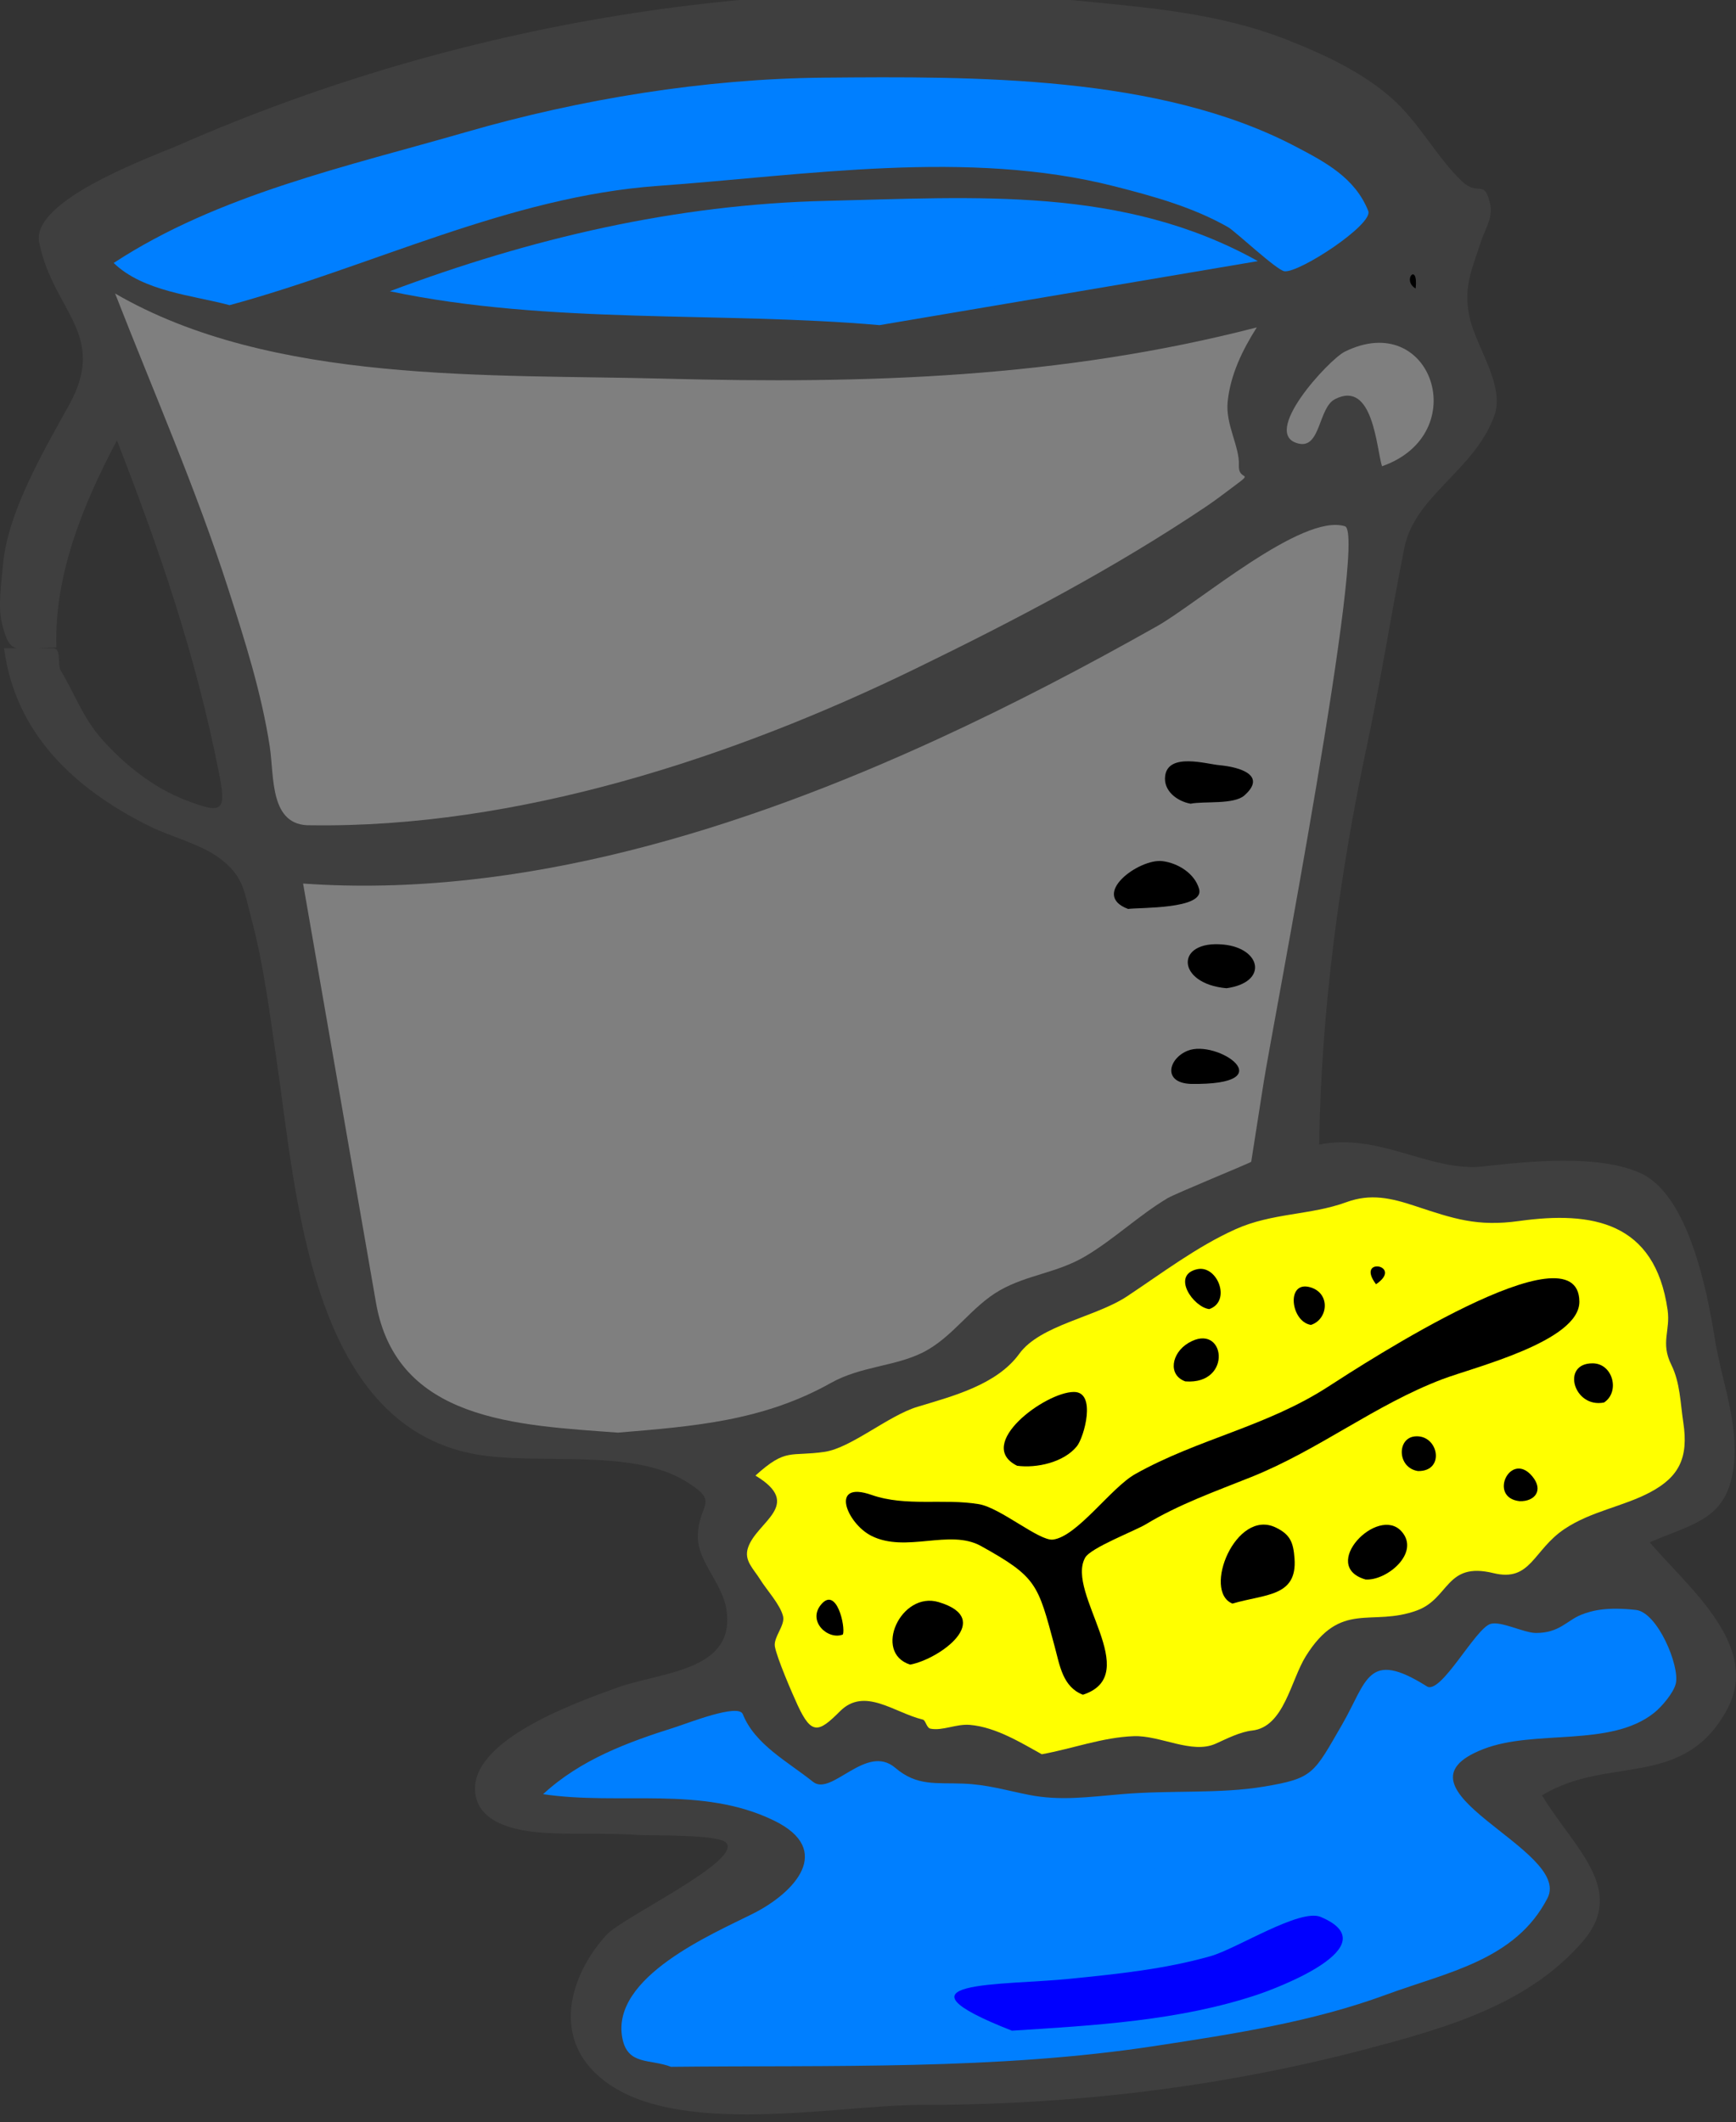
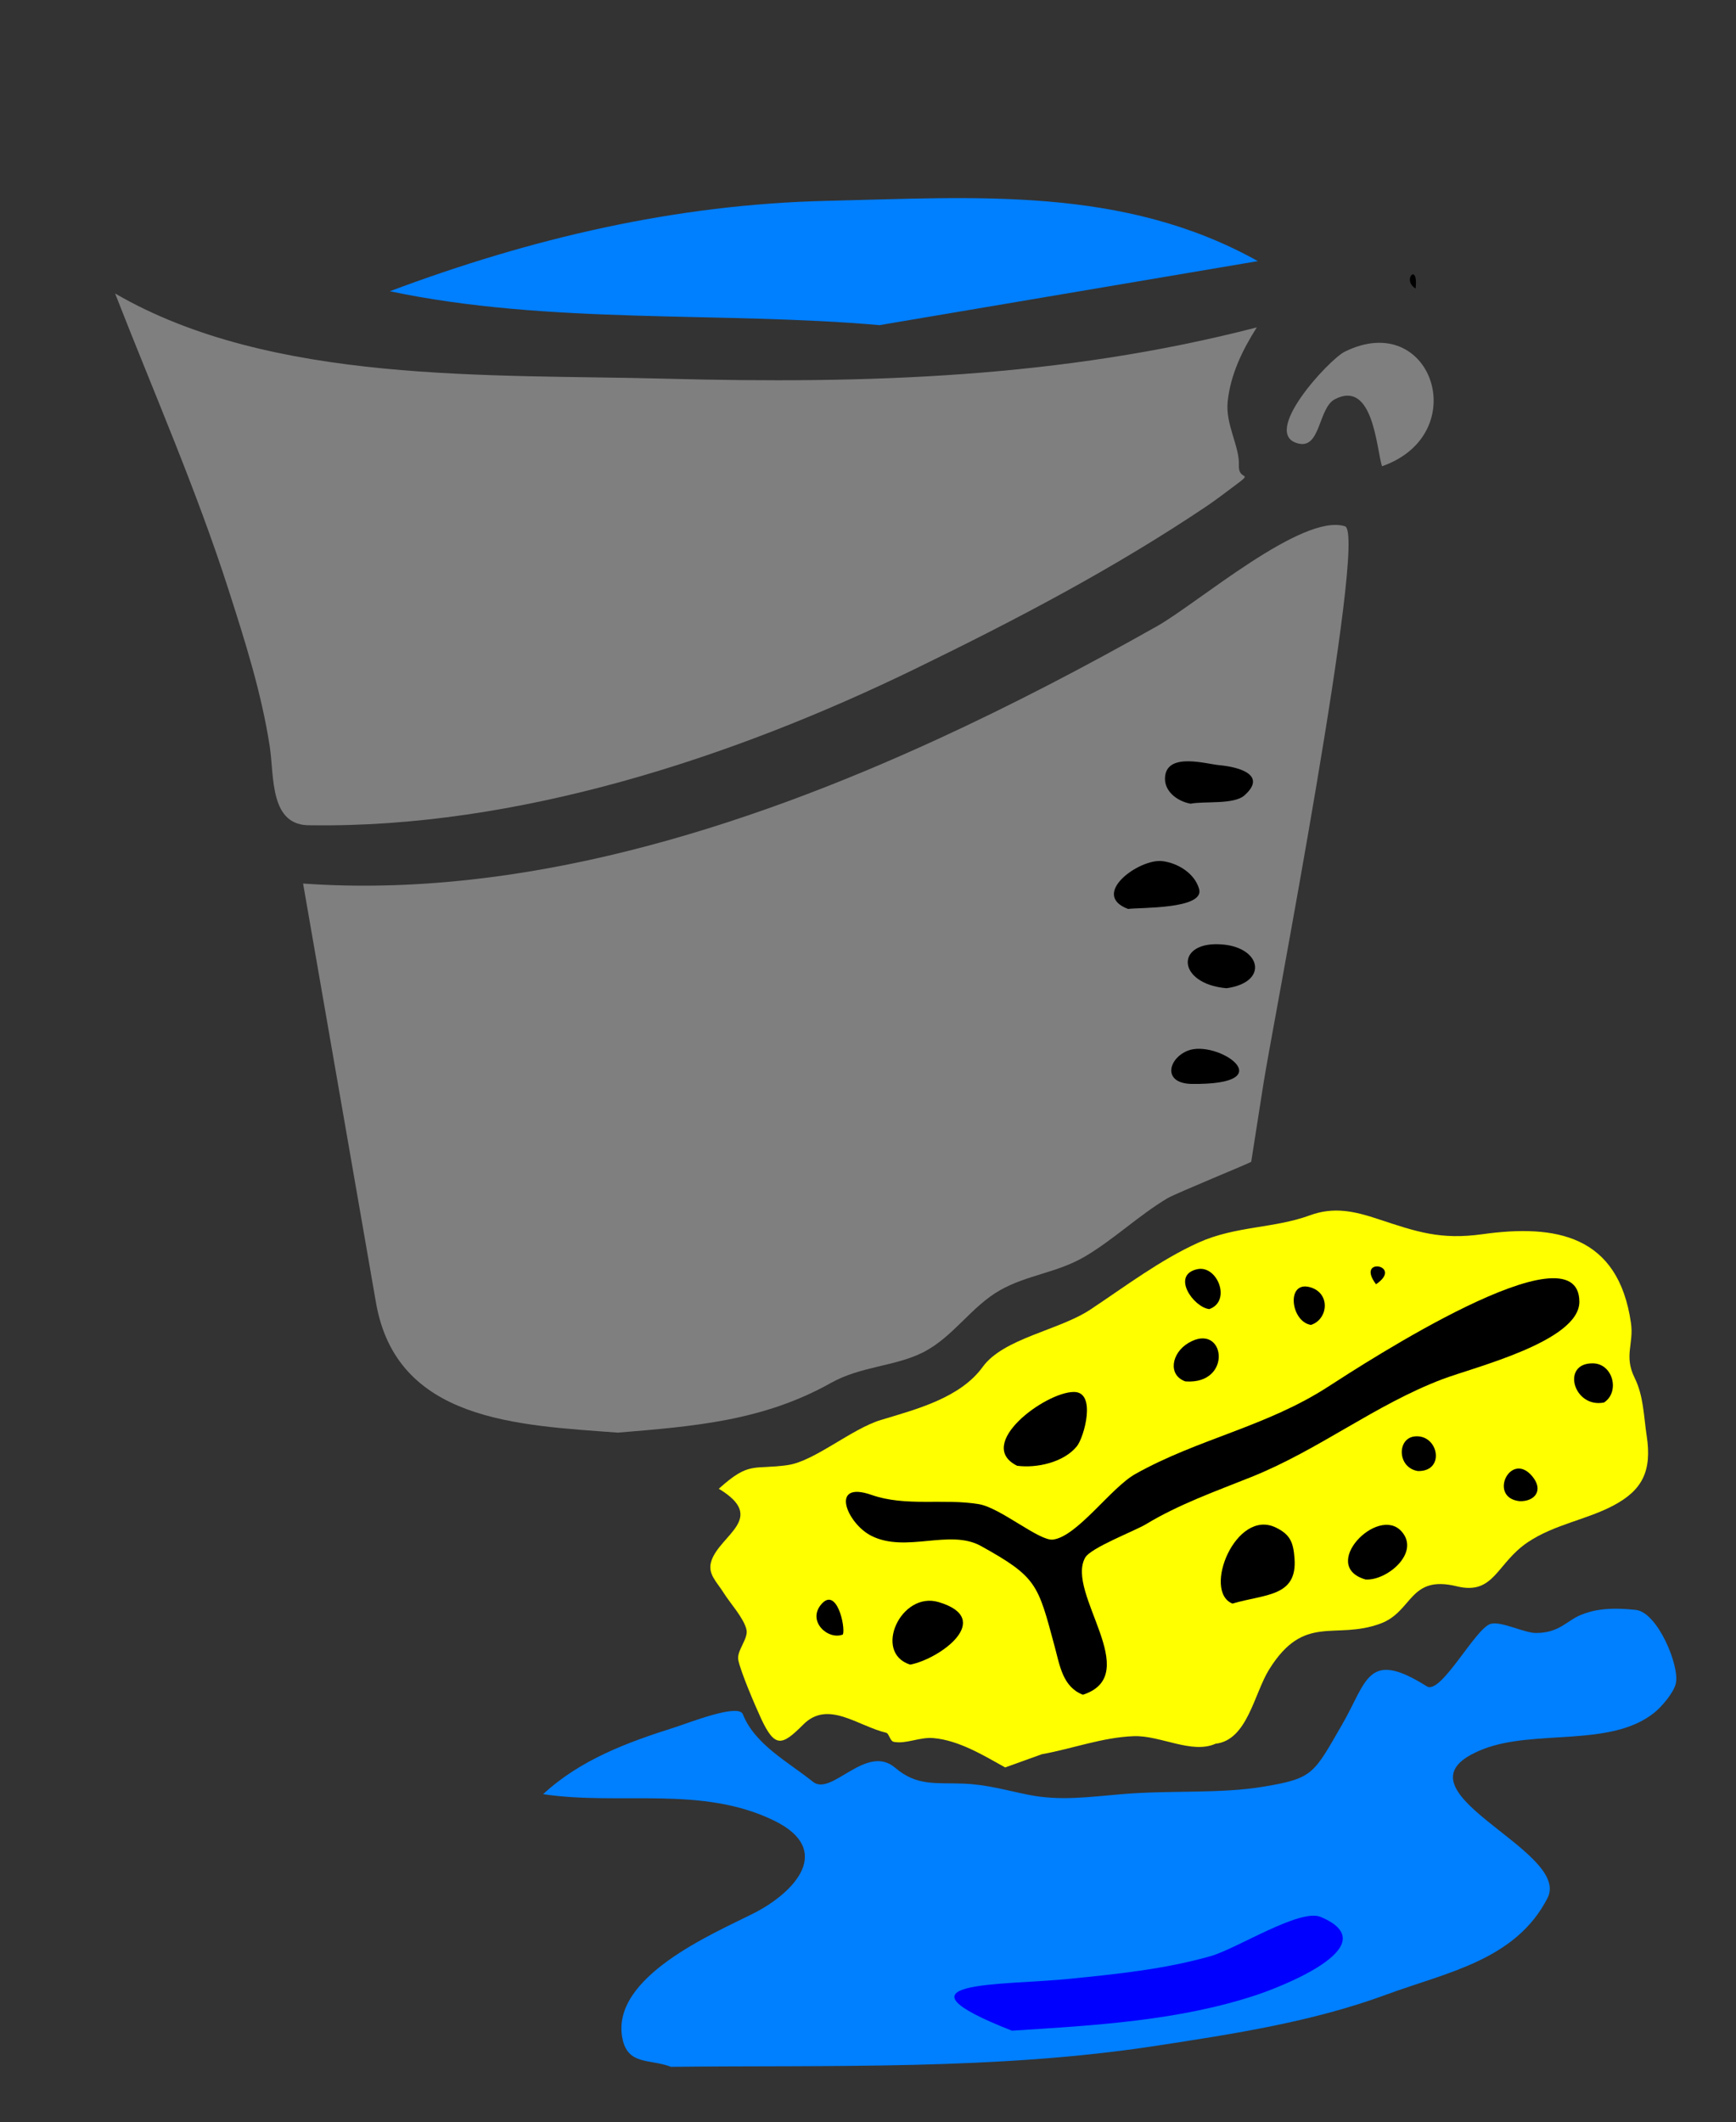
<svg xmlns="http://www.w3.org/2000/svg" width="222.195" height="271.64">
  <rect width="100%" height="100%" fill="#333333" stroke="none" />
  <title>clean buket</title>
  <g>
    <title>Layer 1</title>
-     <path d="m7.215,82.879c-5.278,0.076 -5.917,1.249 -6.986,-3.181c-0.51,-2.113 -0.035,-5.17 0.144,-7.327c0.561,-6.777 5.236,-14.682 8.469,-20.535c5.018,-9.083 -2.08,-12.018 -3.828,-20.824c-1.082,-5.449 14.658,-11.031 18.087,-12.533c35.696,-15.633 75.718,-22.229 114.481,-18.429c9.36,0.917 18.521,1.613 27.326,5.113c4.607,1.831 9.27,3.993 13.055,7.263c3.691,3.188 6.039,7.916 9.258,10.872c2.034,1.868 2.817,-0.523 3.54,2.989c0.326,1.584 -0.792,3.298 -1.244,4.724c-1.112,3.507 -2.249,5.655 -1.436,9.544c0.795,3.801 4.626,8.788 3.158,12.726c-2.624,7.038 -10.163,10.137 -11.507,16.896c-1.682,8.458 -3.014,16.996 -4.81,25.428c-3.486,16.375 -5.854,34.103 -6.076,50.903c7.672,-1.573 14.23,3.536 20.957,2.796c5.608,-0.617 14.686,-1.637 20.192,0.867c6.064,2.758 8.485,14.889 9.474,21.114c0.854,5.383 3.069,10.775 2.439,16.292c-0.782,6.861 -4.954,7.353 -10.765,9.835c5.148,5.991 14.333,13.363 9.856,21.498c-5.612,10.199 -15.243,5.741 -23.637,10.894c4.092,6.745 10.933,12.068 5.215,18.703c-6.877,7.981 -17.245,10.989 -27.067,13.602c-19.014,5.057 -38.194,7.32 -57.83,7.32c-11.16,0 -33.688,4.817 -42.14,-4.771c-4.598,-5.218 -2.164,-12.355 2.106,-17.018c2.06,-2.249 17.312,-9.436 15.311,-11.761c-0.975,-1.133 -9.818,-0.9 -11.413,-1.015c-4.205,-0.302 -8.537,0.038 -12.703,-0.336c-3.13,-0.281 -8.112,-1.323 -8.039,-5.688c0.108,-6.403 13.166,-10.978 17.895,-12.726c5.864,-2.167 15.609,-2.099 14.259,-10.219c-0.539,-3.24 -3.637,-6.049 -3.637,-9.159c-0.001,-4.416 3.106,-4.339 -1.722,-7.23c-6.945,-4.158 -18.997,-1.945 -26.795,-3.374c-21.243,-3.892 -22.882,-33.512 -25.444,-50.736c-0.873,-5.869 -1.599,-11.827 -3.12,-17.575c-1.022,-3.861 -1.061,-5.589 -3.973,-7.852c-2.477,-1.924 -6.367,-2.839 -9.186,-4.243c-9.55,-4.756 -17.12,-11.818 -18.563,-22.75c2.097,0 4.194,0 6.292,0c1.097,0 0.492,2.083 0.982,2.892c1.822,3.005 2.811,6.041 5.358,8.87c2.917,3.24 6.499,6.085 10.598,7.673c4.875,1.889 5.261,1.436 4.235,-3.721c-2.966,-14.906 -7.502,-28.167 -13.014,-42.323c-4.394,8.28 -8.041,17.311 -7.752,26.512" fill="#3f3f3f" clip-rule=" evenodd" id="path3" />
    <path d="m85.877,264.547c20.536,-0.221 41.66,0.445 62.02,-2.677c9.977,-1.529 20.046,-3.062 29.541,-6.563c7.749,-2.857 16.537,-4.393 20.631,-12.355c3.216,-6.256 -21.387,-13.979 -8.17,-19.088c6.579,-2.543 16.237,-0.167 21.819,-4.627c0.943,-0.754 2.5,-2.555 2.775,-3.76c0.513,-2.242 -2.331,-9.103 -5.112,-9.41c-3.538,-0.391 -5.513,0.011 -7.042,0.636c-1.804,0.736 -2.759,2.314 -5.741,2.314c-1.545,0 -4.509,-1.576 -5.838,-1.157c-1.958,0.617 -6.35,9.113 -8.134,7.99c-7.631,-4.804 -7.627,-0.67 -10.863,4.918c-3.639,6.285 -3.646,6.851 -9.999,7.915c-5.67,0.95 -11.906,0.431 -18.182,0.965c-4.354,0.371 -7.909,0.875 -11.867,0.096c-2.955,-0.582 -5.329,-1.326 -8.421,-1.445c-3.492,-0.135 -5.931,0.354 -8.709,-2.023c-3.718,-3.183 -8.143,3.703 -10.527,1.792c-3.217,-2.577 -7.44,-4.771 -8.983,-8.658c-0.563,-1.416 -7.032,1.156 -8.624,1.659c-6.136,1.938 -12.134,4.145 -16.938,8.58c9.878,1.477 20.272,-1.148 29.566,3.386c7.691,3.752 2.659,9.208 -2.701,11.907c-5.128,2.584 -18.241,8.106 -16.722,15.943c0.68,3.505 3.517,2.619 6.221,3.662" fill="#007fff" clip-rule=" evenodd" id="path5" />
    <path d="m129.514,259.922c10.485,-0.664 21.465,-1.263 31.484,-4.628c2.146,-0.721 16.948,-6.177 8.039,-9.93c-2.66,-1.12 -10.73,4.061 -14.067,5.012c-5.912,1.685 -12.009,2.298 -18.104,2.913c-8.693,0.877 -23.843,0.153 -7.352,6.633" fill="#0000ff" clip-rule=" evenodd" id="path7" />
    <path d="m134.874,248.834c4.229,-1.001 19.233,-2.13 21.053,-5.688c2.234,-4.371 -2.581,-5.232 -5.314,-4.523c-3.333,0.864 -20.339,2.85 -21.001,6.452c-0.488,2.65 3.195,3.783 5.262,3.759" fill="#007fff" clip-rule=" evenodd" id="path9" />
-     <path d="m133.342,224.54c3.907,-0.705 7.776,-2.17 11.771,-2.313c3.415,-0.123 7.42,2.334 10.479,0.964c1.45,-0.649 3.095,-1.508 4.688,-1.688c4.066,-0.456 4.921,-6.405 6.844,-9.496c4.517,-7.257 8.39,-3.713 14.257,-5.881c4.159,-1.537 3.659,-6.264 9.762,-4.771c4.808,1.175 5.072,-2.943 9.091,-5.641c3.418,-2.294 7.541,-2.871 11.005,-4.724c3.627,-1.939 4.911,-4.356 4.211,-8.919c-0.38,-2.479 -0.393,-5.077 -1.531,-7.375c-1.414,-2.855 -0.093,-4.347 -0.479,-7.037c-1.617,-11.281 -9.652,-12.672 -18.997,-11.373c-5.375,0.747 -8.364,-0.281 -13.349,-1.931c-3.019,-0.999 -5.655,-1.62 -8.756,-0.482c-4.576,1.68 -9.515,1.356 -14.211,3.471c-4.933,2.221 -9.388,5.61 -13.881,8.589c-4.021,2.666 -11.112,3.663 -13.781,7.343c-2.896,3.992 -8.561,5.437 -13.029,6.789c-3.747,1.133 -8.506,5.274 -11.893,5.768c-4.456,0.648 -4.884,-0.551 -8.853,3.037c6.248,3.764 0.128,5.893 -0.957,9.256c-0.529,1.639 0.69,2.635 1.597,4.096c0.79,1.271 2.561,3.195 2.901,4.677c0.265,1.152 -1.262,2.687 -1.052,3.855c0.262,1.459 2.197,5.966 2.919,7.521c1.778,3.831 2.695,3.49 5.406,0.771c3.155,-3.166 6.927,0.171 10.623,1.061c0.346,0.083 0.473,1.061 0.957,1.157c1.555,0.312 3.313,-0.637 5.072,-0.482c3.326,0.29 6.547,2.301 9.186,3.758" fill="#ffff00" clip-rule=" evenodd" id="path11" />
+     <path d="m133.342,224.54c3.907,-0.705 7.776,-2.17 11.771,-2.313c3.415,-0.123 7.42,2.334 10.479,0.964c4.066,-0.456 4.921,-6.405 6.844,-9.496c4.517,-7.257 8.39,-3.713 14.257,-5.881c4.159,-1.537 3.659,-6.264 9.762,-4.771c4.808,1.175 5.072,-2.943 9.091,-5.641c3.418,-2.294 7.541,-2.871 11.005,-4.724c3.627,-1.939 4.911,-4.356 4.211,-8.919c-0.38,-2.479 -0.393,-5.077 -1.531,-7.375c-1.414,-2.855 -0.093,-4.347 -0.479,-7.037c-1.617,-11.281 -9.652,-12.672 -18.997,-11.373c-5.375,0.747 -8.364,-0.281 -13.349,-1.931c-3.019,-0.999 -5.655,-1.62 -8.756,-0.482c-4.576,1.68 -9.515,1.356 -14.211,3.471c-4.933,2.221 -9.388,5.61 -13.881,8.589c-4.021,2.666 -11.112,3.663 -13.781,7.343c-2.896,3.992 -8.561,5.437 -13.029,6.789c-3.747,1.133 -8.506,5.274 -11.893,5.768c-4.456,0.648 -4.884,-0.551 -8.853,3.037c6.248,3.764 0.128,5.893 -0.957,9.256c-0.529,1.639 0.69,2.635 1.597,4.096c0.79,1.271 2.561,3.195 2.901,4.677c0.265,1.152 -1.262,2.687 -1.052,3.855c0.262,1.459 2.197,5.966 2.919,7.521c1.778,3.831 2.695,3.49 5.406,0.771c3.155,-3.166 6.927,0.171 10.623,1.061c0.346,0.083 0.473,1.061 0.957,1.157c1.555,0.312 3.313,-0.637 5.072,-0.482c3.326,0.29 6.547,2.301 9.186,3.758" fill="#ffff00" clip-rule=" evenodd" id="path11" />
    <path d="m138.606,216.923c7.88,-2.566 -2.245,-13.036 0.287,-17.547c0.716,-1.274 6.359,-3.42 7.772,-4.274c4.23,-2.556 8.907,-4.213 13.472,-6.041c8.703,-3.484 15.877,-9.274 24.527,-12.544c4.044,-1.528 17.528,-4.837 17.484,-9.919c-0.087,-9.971 -27.615,7.959 -32.154,10.895c-7.964,5.151 -16.632,6.659 -24.69,11.183c-3.111,1.746 -7.426,7.995 -10.526,8.388c-1.744,0.221 -6.723,-4.067 -9.474,-4.531c-4.54,-0.766 -9.327,0.356 -13.755,-1.188c-5.421,-1.893 -3.171,3.646 -0.024,5.237c4.418,2.234 10.027,-0.922 14.028,1.302c7.183,3.992 7.279,4.851 9.426,12.824c0.666,2.478 1.039,5.22 3.627,6.215" clip-rule=" evenodd" id="path13" />
    <path d="m116.5,213.068c3.822,-0.734 10.837,-5.86 3.637,-8.004c-4.829,-1.438 -8.452,6.488 -3.637,8.004" clip-rule=" evenodd" id="path15" />
    <path d="m107.887,209.211c0.348,-0.991 -0.806,-6.184 -2.775,-3.857c-1.84,2.174 0.896,4.624 2.775,3.857" clip-rule=" evenodd" id="path17" />
    <path d="m157.745,205.257c4.175,-1.239 8.313,-0.837 7.943,-5.784c-0.151,-2.032 -0.53,-3.05 -2.392,-3.952c-5.117,-2.481 -9.431,8.161 -5.551,9.736" clip-rule=" evenodd" id="path19" />
    <path d="m174.78,202.172c2.723,0.187 7.065,-3.434 4.593,-6.17c-3.032,-3.353 -10.581,4.434 -4.593,6.17" clip-rule=" evenodd" id="path21" />
    <path d="m194.493,192.147c1.975,0.06 3.106,-1.407 1.627,-3.182c-2.777,-3.331 -5.712,2.733 -1.627,3.182" clip-rule=" evenodd" id="path23" />
    <path d="m181.478,188.291c3.555,0.081 2.651,-4.725 -0.384,-4.436c-2.319,0.221 -2.275,4.008 0.384,4.436" clip-rule=" evenodd" id="path25" />
    <path d="m130.184,187.615c2.485,0.334 5.986,-0.426 7.656,-2.506c0.909,-1.132 2.543,-6.942 -0.383,-6.942c-3.671,0 -12.738,6.733 -7.273,9.448" clip-rule=" evenodd" id="path27" />
    <path d="m79.083,183.373c9.836,-0.81 18.613,-1.51 27.272,-6.362c3.827,-2.145 8.204,-2.105 11.772,-3.904c3.866,-1.95 6.149,-5.843 9.856,-7.954c3.48,-1.981 7.336,-2.225 10.909,-4.339c3.693,-2.186 6.847,-5.238 10.527,-7.437c1.054,-0.629 10.708,-4.56 10.727,-4.675c0.532,-3.395 1.064,-6.789 1.597,-10.184c1.063,-6.784 13.364,-70.23 10.402,-71.156c-5.478,-1.712 -18.853,9.855 -24.054,12.79c-9.169,5.172 -18.441,10.025 -28.006,14.425c-25.063,11.531 -53.473,20.482 -81.292,18.515c3.11,17.883 6.22,35.766 9.33,53.648c2.641,15.173 18.101,15.677 30.96,16.633" fill="#7f7f7f" clip-rule=" evenodd" id="path29" />
    <path d="m205.306,179.516c2.07,-1.367 1.133,-4.985 -1.436,-5.012c-4.115,-0.042 -2.462,5.791 1.436,5.012" clip-rule=" evenodd" id="path31" />
    <path d="m151.716,176.817c6.157,0.463 5.107,-7.73 0.383,-4.916c-2.164,1.289 -2.656,4.106 -0.383,4.916" clip-rule=" evenodd" id="path33" />
    <path d="m167.793,169.586c2.206,-0.709 2.539,-4.063 -0.097,-4.82c-3.127,-0.897 -2.508,4.417 0.097,4.82" clip-rule=" evenodd" id="path35" />
    <path d="m154.779,167.562c2.867,-1.003 1.046,-5.661 -1.531,-5.109c-3.383,0.724 -0.527,4.87 1.531,5.109" clip-rule=" evenodd" id="path37" />
    <path d="m176.119,164.381c3.624,-2.451 -2.695,-3.586 0,0" clip-rule=" evenodd" id="path39" />
    <path d="m152.386,138.736c12.156,0.201 3.385,-5.775 -0.383,-4.242c-2.467,1.005 -3.22,4.097 0.383,4.242" clip-rule=" evenodd" id="path41" />
    <path d="m156.98,126.492c5.368,-0.747 4.48,-5.111 -0.383,-5.591c-6.236,-0.616 -6.084,5.018 0.383,5.591" clip-rule=" evenodd" id="path43" />
    <path d="m144.386,116.344c1.413,-0.206 9.829,0.063 9.091,-2.555c-0.563,-1.997 -2.71,-3.318 -4.689,-3.566c-2.949,-0.371 -9.342,4.266 -4.402,6.121" fill="black" clip-rule=" evenodd" id="path45" />
    <path d="m39.805,105.632c26.356,0.376 53.877,-8.599 77.396,-20.052c12.846,-6.256 25.342,-12.797 37.218,-20.774c1.215,-0.815 2.371,-1.72 3.547,-2.589c2.708,-2.004 0.501,-0.544 0.599,-2.668c0.11,-2.386 -1.723,-5.207 -1.436,-8.099c0.347,-3.496 1.908,-6.672 3.732,-9.544c-25.076,6.483 -49.928,7.25 -75.705,6.565c-22.357,-0.593 -50.376,0.745 -70.423,-10.904c4.909,12.576 10.379,25.03 14.51,37.893c2.109,6.566 4.229,13.237 5.281,20.074c0.598,3.891 -0.068,10.268 5.281,10.098" fill="#7f7f7f" clip-rule=" evenodd" id="path47" />
    <path d="m152.386,102.872c1.735,-0.35 5.539,0.14 6.891,-1.061c2.859,-2.539 -0.462,-3.618 -3.22,-3.871c-1.651,-0.151 -6.523,-1.625 -6.925,1.364c-0.256,1.907 1.509,3.253 3.254,3.568" clip-rule=" evenodd" id="path49" />
    <path d="m176.884,59.681c11.767,-4.118 6.366,-20.2 -4.785,-14.654c-1.984,0.987 -10.976,10.648 -5.837,11.761c2.774,0.601 2.485,-4.593 4.593,-5.688c4.895,-2.542 5.306,6.236 6.029,8.581" fill="#7f7f7f" clip-rule=" evenodd" id="path51" />
    <path d="m112.577,41.617c16.141,-2.731 32.281,-5.463 48.422,-8.194c-17.275,-9.638 -36.073,-8.155 -55.217,-7.713c-19.318,0.447 -37.838,4.796 -55.886,11.569c20.353,4.298 42.414,2.559 62.681,4.338" fill="#007fff" clip-rule=" evenodd" id="path53" />
    <path d="m82.049,38.857c13.409,-2.753 27.909,-5.88 41.591,-3.071c2.133,0.438 9.344,3.479 10.851,1.721c3.598,-4.197 -7.249,-6.538 -8.947,-6.893c-13.132,-2.744 -26.202,-1.434 -39.205,1.375c-1.821,0.392 -14.838,5.579 -4.29,6.868" fill="#007fff" clip-rule=" evenodd" id="path55" />
    <path d="m181.191,36.929c0.381,-3.456 -1.84,-1.093 0,0" clip-rule=" evenodd" id="path57" />
-     <path d="m29.382,39.061c18.191,-4.935 35.773,-13.894 54.802,-15.265c18.996,-1.368 39.714,-4.73 58.454,0.05c5.004,1.276 10.016,2.658 14.538,5.224c0.929,0.527 6.246,5.546 7.235,5.652c1.94,0.209 11.39,-6.015 10.716,-7.713c-1.691,-4.266 -5.509,-6.266 -9.377,-8.291c-17.401,-9.108 -41.069,-8.946 -60.293,-8.777c-15.23,0.134 -31.174,2.736 -45.787,6.961c-15.185,4.39 -31.737,7.987 -45.12,16.759c3.813,3.674 10.132,4.131 14.832,5.4" fill="#007fff" clip-rule=" evenodd" id="path59" />
    <rect height="14" width="1" y="68.36" x="57.097" stroke-width="null" stroke-linejoin="null" stroke-linecap="null" stroke-dasharray="null" fill="#7f7f7f" id="svg_1" />
  </g>
</svg>